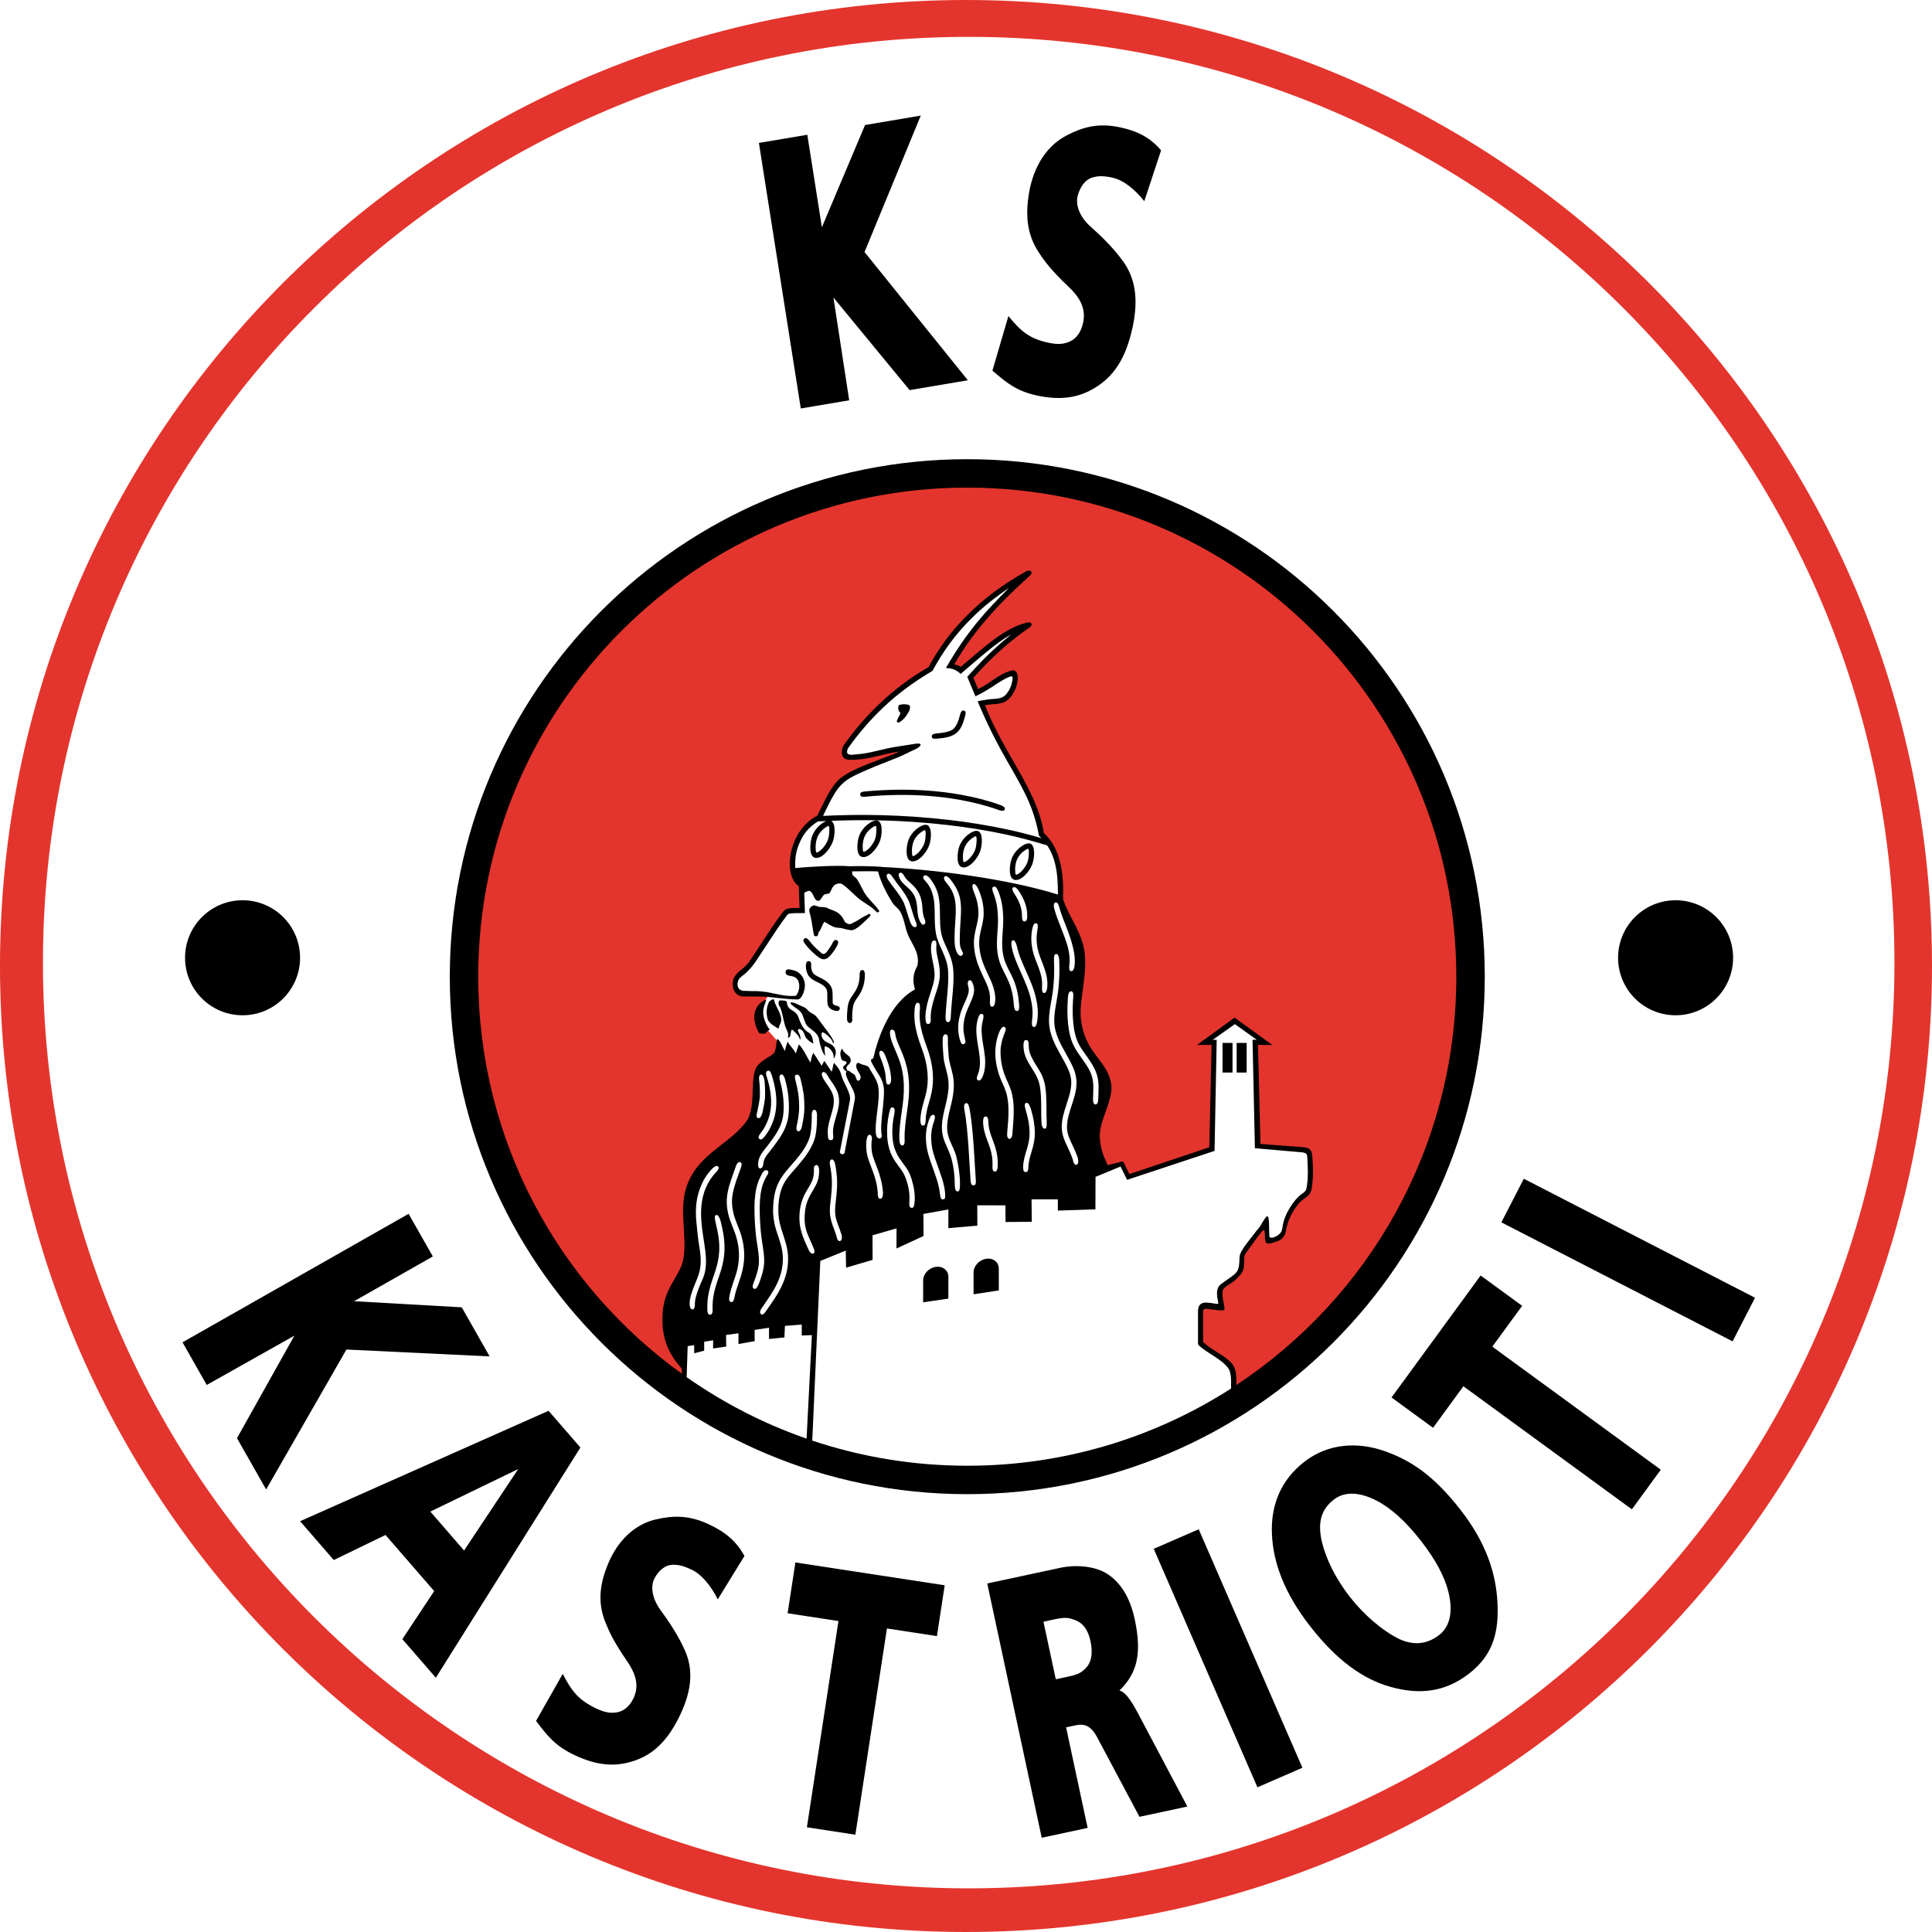
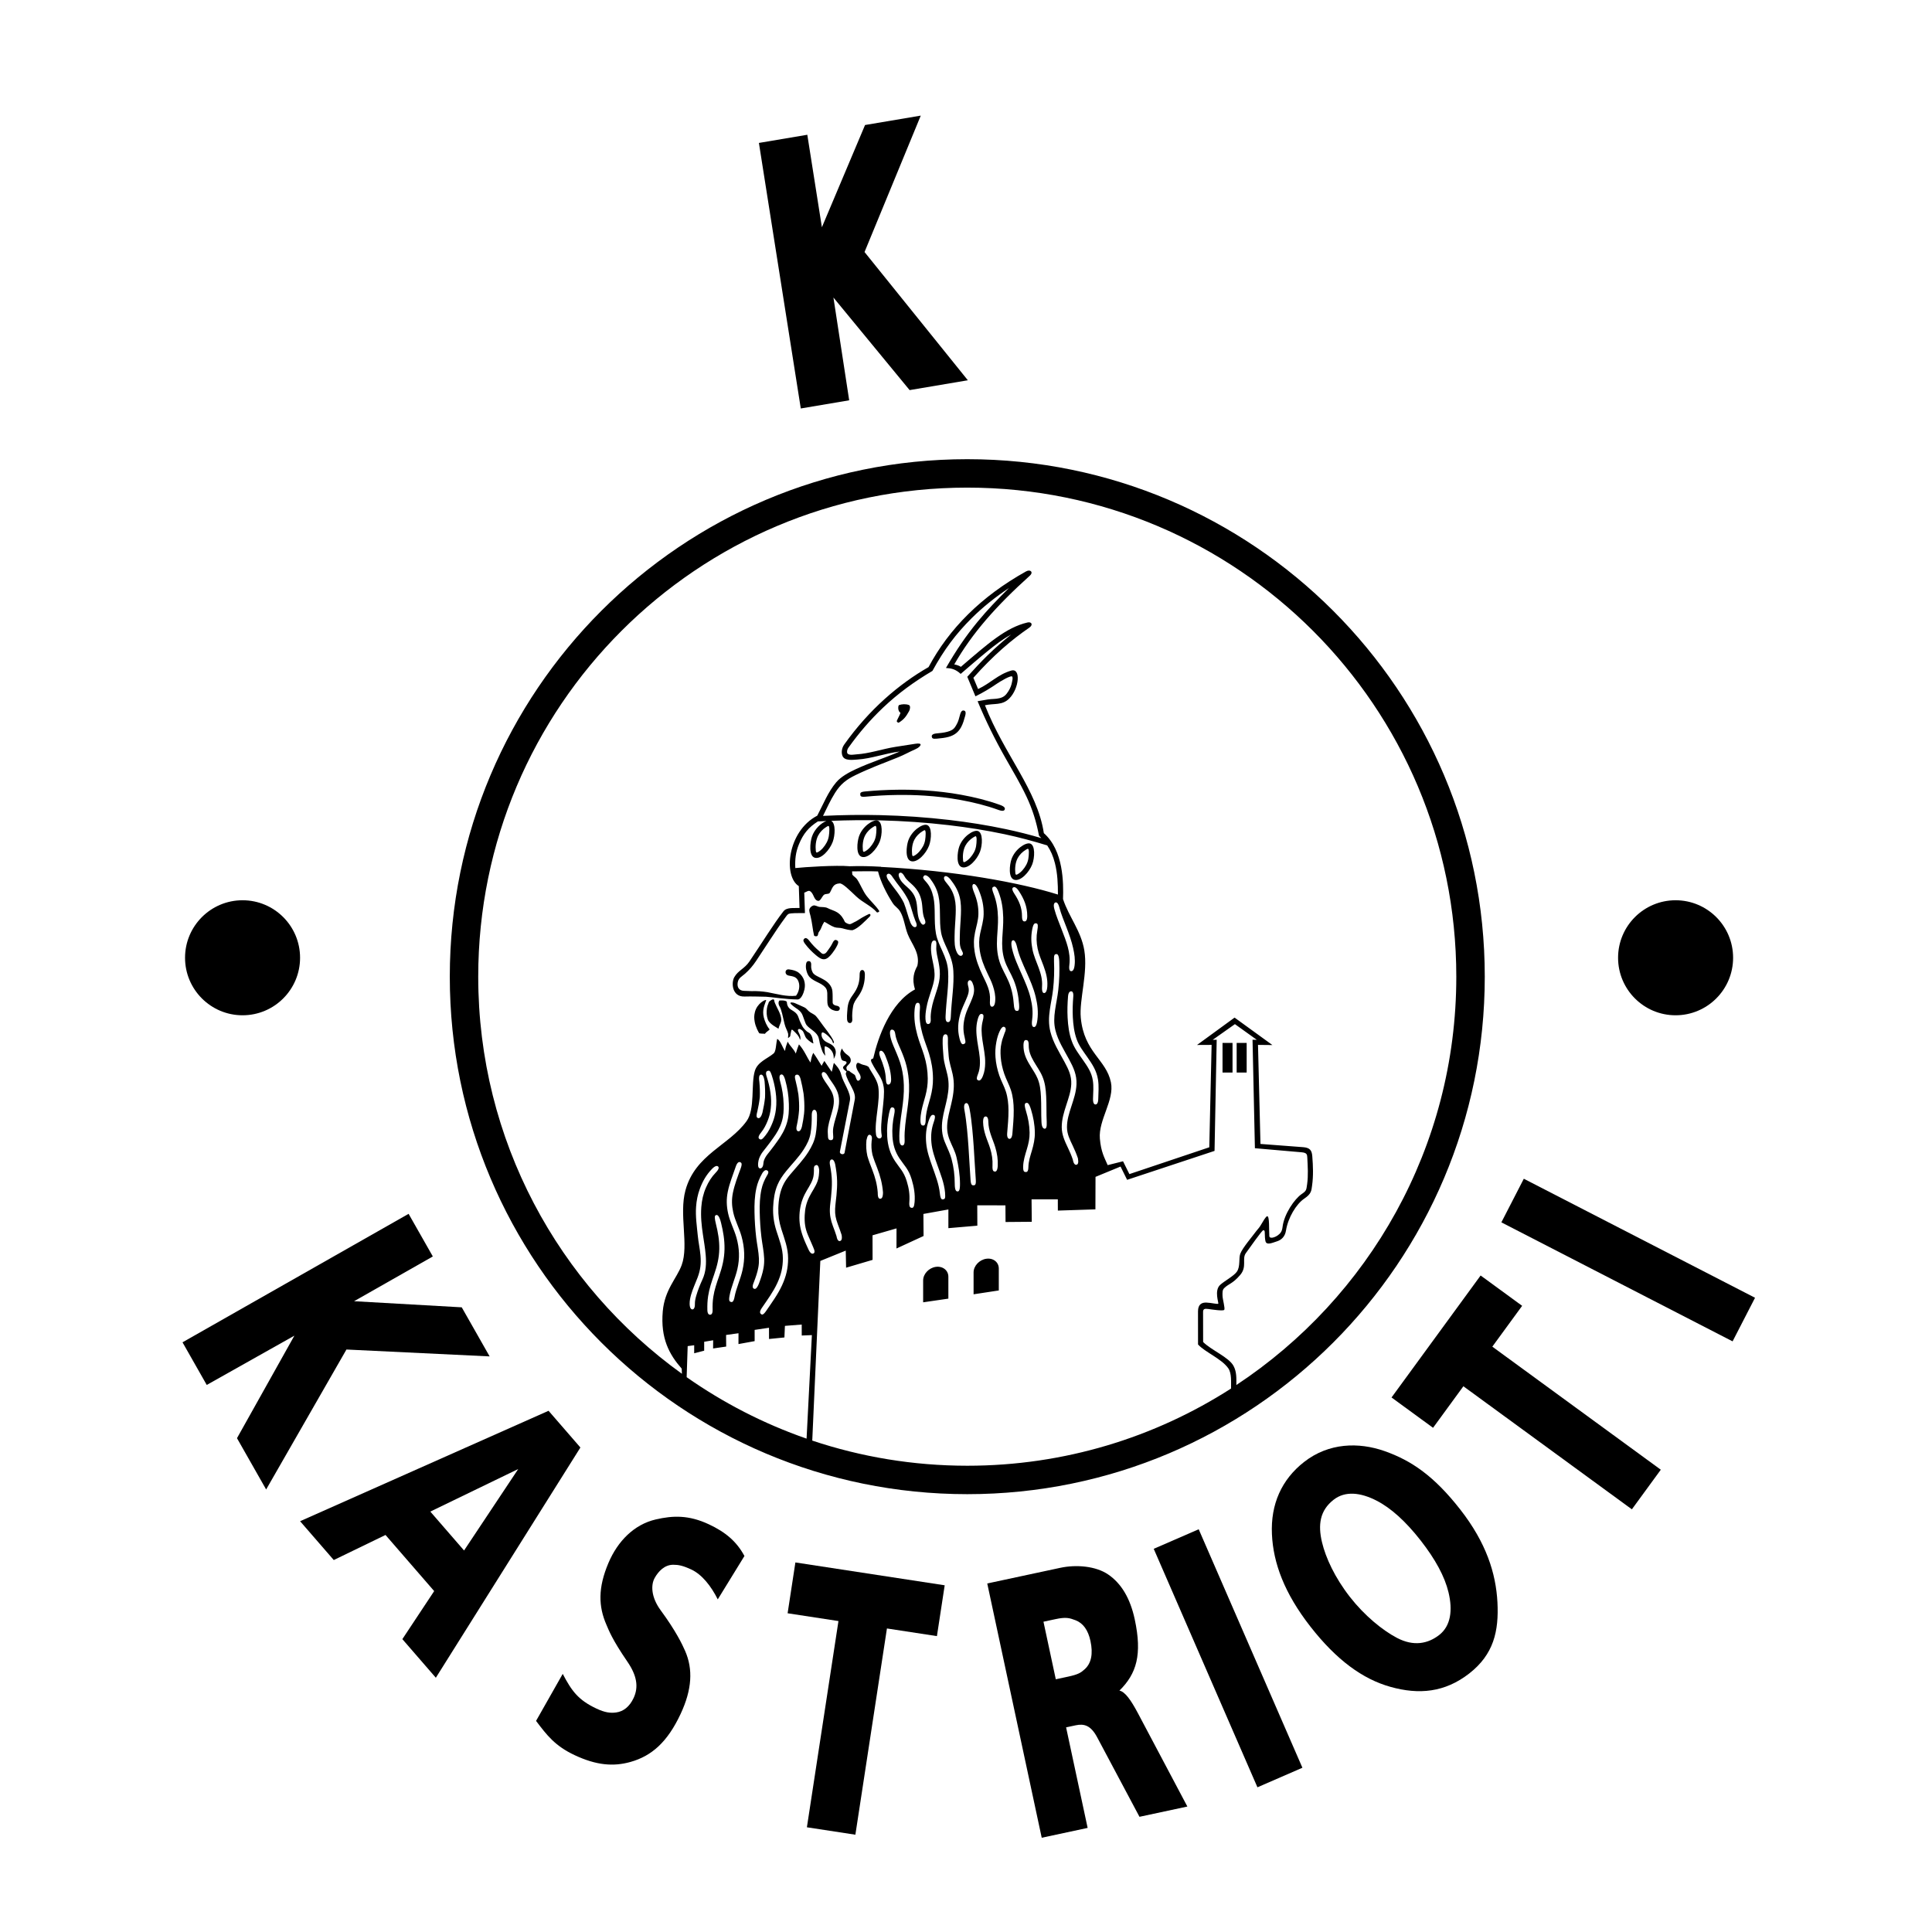
<svg xmlns="http://www.w3.org/2000/svg" version="1.0" id="Ebene_1" x="0px" y="0px" width="566.929px" height="566.929px" viewBox="0 0 566.929 566.929" enable-background="new 0 0 566.929 566.929" xml:space="preserve">
-   <path fill-rule="evenodd" clip-rule="evenodd" fill="#E3352D" d="M283.722,138.232c81.707,0,147.968,66.262,147.968,147.969  c0,52.98-27.861,99.469-69.729,125.606l-0.283-9.85l-3.418-3.494l-6.071-4.635l-0.041-10.046l2.014-0.851l4.309,0.559l-0.715-4.745  l6.214-5.622l0.71-5.2l6.729-9.028l0.783,5.547l3.557-1.414c1.218-5.439,3.499-10.136,8.121-13.188l0.694-5.968l-0.85-6.267  l-14.408-1.589l-0.938-29.864l2.395-0.363l-8.387-6.51l-8.81,6.69l2.654-0.07l-0.744,31.611l-24.148,7.763l-2.086-3.278  l-4.715,1.006l-3.367-11.271l3.702-13.043l-7.606-14.38l-1.667-15.947l0.981-11.218l-5.491-13.695  c0.599-5.646-1.124-14.432-4.656-17.35c-2.858-10.013-6.342-17.268-10.388-23.101c-2.637-5.526-5.274-11.053-7.912-16.58  c2.514-0.153,5.025-0.435,7.541-1.612c2.149-2.5,2.428-4.999,1.857-7.496c-3.417,1.314-7.004,3.31-10.759,5.988l-1.993-4.591  c4.695-4.761,9.901-9.267,14.597-14.028c-4.981,1.474-11.025,6.242-17.365,11.942l-2.947-1.369  c4.935-8.601,12.892-17.477,19.917-25.054c-8.273,4.411-19.006,13.176-26.208,26.183c-8.168,5.204-16.125,11.793-23.619,21.435  c-2.257,3.209-1.625,4.715,1.897,4.518l15.653-3.038c-5.613,4.399-13.333,5.017-19.059,9.26c-3.213,2.381-5.363,7.131-7.228,11.345  c-7.302,4.096-10.244,14.371-5.509,18.683l0.627,8.398l-4.999,0.875l-10.556,15.717c-2.869,1.759-4.675,3.729-4.145,6.171  l2.185,2.024l7.586,0.062l-2.999,5.193l1.934,4.45l3.992,4.428l-0.44,3.278l-5.903,5.353l-1.875,15.521l-15.405,13.989l-2.163,8.841  l-2.01,37.287l0.268,18.722c-39.361-26.594-65.245-71.627-65.245-122.692C135.753,204.495,202.016,138.232,283.722,138.232  L283.722,138.232z" />
  <path fill-rule="evenodd" clip-rule="evenodd" d="M283.84,134.746c83.852,0,151.853,68.001,151.853,151.852  c0,83.853-68.001,151.854-151.853,151.854c-83.851,0-151.852-68.001-151.852-151.854  C131.988,202.747,199.989,134.746,283.84,134.746L283.84,134.746z M206.635,393.73l2.636-0.442l-0.021,2.408l3.844-0.558  l-0.032-3.404l3.644-0.505l-0.009,3.177l4.75-0.863l-0.005-3.297l4.215-0.626l0.008,3.297l4.515-0.453l0.149-3.397l4.928-0.39  l0.011,3.221l2.973-0.122l-1.557,30.381c-12.625-4.393-24.448-10.496-35.19-18.037l0.301-9.114l1.911-0.259v2.362l2.93-0.761  L206.635,393.73L206.635,393.73z M238.35,422.729l2.366-52.718l7.461-3.032l0.101,5.015l7.772-2.294l-0.015-7.21l7.04-2.027  l-0.011,5.893l7.95-3.664l-0.051-6.469l7.333-1.317l-0.003,5.488l8.499-0.729l-0.024-5.972l8.268,0.005l0.031,4.889l7.695-0.064  l-0.061-6.593l7.707,0.009l0.011,3.299l11.021-0.361l0.03-9.533l7.346-3.027l1.927,3.894l25.654-8.489l0.632-32.617l-1.182,0.032  l6.53-4.61l6.419,4.597l-1.252-0.019l0.697,31.831c4.552,0.396,9.104,0.793,13.658,1.188c1.608,0.138,1.671,0.648,1.717,1.581  c0.13,2.613,0.311,5.206-0.052,7.804c-0.243,1.747-0.22,1.931-1.635,2.901c-2.017,1.385-5.131,5.791-5.578,9.658  c-0.157,1.367-0.67,1.899-1.392,2.428c-0.875,0.642-2.424,1.1-2.487,0.214c-0.137-1.905,0.101-5.817-0.608-5.817  c-0.418,0-1.252,1.545-2.022,2.813c-0.393,0.646-0.876,1.1-1.174,1.51c-1.181,1.628-4.067,4.936-4.721,6.696  c-0.499,1.345,0.063,3.703-0.994,5.245c-0.873,1.273-3.627,2.712-4.9,3.872c-1.851,1.686-0.34,5.39-0.571,5.53  c-0.331,0.199-1.988-0.279-3.466-0.329c-1.303-0.044-2.471,0.433-2.47,2.581l0.007,9.705c1.988,2.233,6.863,4.16,8.85,6.957  c1.086,1.53,0.808,4.19,0.837,5.979c-22.333,14.335-48.896,22.653-77.399,22.653C267.938,430.103,252.646,427.507,238.35,422.729  L238.35,422.729z M362.794,406.427c0.014-1.979,0.121-3.861-0.827-5.615c-1.389-2.567-6.527-4.608-8.918-7.013l-0.017-8.805  c0-0.876,0.408-1.036,1.519-0.883c1.009,0.141,4.319,0.656,4.676,0.266c0.36-0.397-0.499-3.098-0.493-4.287  c0.004-0.888-0.067-1.542,0.499-2.103c1.348-1.327,2.433-1.225,4.69-3.859c2.112-2.464,0.411-4.754,1.695-6.452  c0.911-1.205,4.68-6.678,5.094-6.679c0.355,0,0.433,0.258,0.427,0.845c-0.009,0.73,0.078,2.064,0.238,2.504  c0.394,1.075,1.86,0.395,3.429-0.117c1.113-0.363,2.263-1.277,2.548-3.092c0.598-3.803,3.006-7.817,5.397-9.429  c2.092-1.409,2.063-2.309,2.278-3.887c0.386-2.814,0.286-5.551,0.049-8.563c-0.136-1.728-0.726-2.479-2.688-2.629l-12.518-0.948  l-0.722-29.064l4.23,0.043l-11.106-8.053l-11.014,8.03l4.277-0.021l-0.683,30.048l-23.443,7.868l-1.865-3.765l-4.508,1.132  c-0.925-2.17-1.954-3.803-2.292-7.786c-0.464-5.471,4.322-11.271,3.246-16.509c-1.382-6.726-7.896-8.777-8.846-18.962  c-0.491-5.273,2.134-13.145,1.036-19.763c-0.949-5.722-4.532-9.827-6.247-15.048c0.151-4.758,0.177-14.213-5.629-19.354  c-1.94-12.724-11.577-22.942-17.283-37.525c2.796-0.612,5.047,0.099,7.122-1.963c2.967-2.949,3.466-9.032,0.612-8.215  c-3.896,1.116-6.073,3.701-9.743,5.423c-0.462-1.1-0.924-2.2-1.386-3.3c5.871-6.621,11.325-11.238,16.379-14.689  c1.263-0.862,0.691-1.827-0.5-1.545c-6.344,1.501-11.528,6.145-19.574,13.036c-0.216-0.285-1.361-0.654-1.914-0.731  c5.298-9.23,12.286-17.121,22.227-26.085c1.027-0.927,0.154-1.936-1.171-1.199c-13.169,7.335-22.616,16.854-28.6,28.074  c-8.608,4.921-17.427,12.418-24.741,22.716c-0.783,1.102-0.882,2.45-0.517,3.346c0.618,1.521,3.035,1.146,4.344,1.064  c4.172-0.264,8.154-1.819,12.456-2.353c-4.374,1.892-8.545,3.162-12.865,5.166c-1.979,0.917-4.366,2.193-5.771,3.861  c-2.439,2.895-3.793,6.445-5.562,9.794c-8.829,4.607-10.021,17.806-5.414,20.673l0.215,6.417c-1.718,0.08-3.745-0.276-4.739,0.996  c-2.902,3.717-6.242,9.201-9.968,14.7c-1.473,2.175-3.296,2.597-4.448,4.621c-0.912,1.602-0.693,5.782,3.016,5.669  c2.125-0.063,4.184,0.017,6.298,0.056c2.37,0.175,5.561,0.729,9.237,0.804c1.109,0.022,1.821-1.911,2.048-2.967  c0.395-1.829-0.143-3.608-1.595-4.807c-0.794-0.657-1.758-0.891-2.942-1.05c-1.266-0.173-1.414,1.563-0.106,1.806  c1.488,0.275,2.388,0.389,2.903,1.802c0.476,1.305,0.158,2.925-0.735,4.121c-2.76,0.336-5.653-0.536-8.269-1.019l0.007-0.019  l-0.221-0.021l-0.048-0.008l-0.022-0.002c-1.395-0.223-2.9-0.329-4.305-0.288c-0.811,0.023-0.738-0.065-2.328-0.079  c-1.509-0.015-2.174-1.021-1.929-2.449c0.235-1.373,1.15-1.687,2.173-2.596c1.297-1.155,2.267-2.302,3.236-3.746  c1.343-2.003,2.66-4.03,3.981-6.048c1.515-2.313,3.046-4.622,4.697-6.839c0.55-0.738,0.671-0.972,1.573-1.055  c1.347-0.124,2.719-0.052,4.072-0.082l-0.2-5.997c0.557-0.15,1.171-0.735,1.671-0.452c1.191,0.674,1.065,2.673,2.417,2.864  c0.626,0.087,1.094-1.196,1.612-1.714c0.519-0.517,1.492-0.141,1.811-0.688c0.769-1.317,0.85-2.617,2.882-2.726  c0.876-0.046,2.722,1.811,4.884,3.846c1.906,1.796,4.391,2.739,6.007,4.619c0.175,0.203,0.857-0.167,0.711-0.391  c-1.052-1.619-2.525-2.851-3.693-4.391c-1.125-1.485-1.763-3.306-2.801-4.88c-0.345-0.524-1.03-0.878-1.4-1.376l-0.078-0.956  c2.612-0.023,5.232-0.082,7.622,0.015c0.758,2.999,2.465,6.424,4.278,9.247c0.757,1.181,1.539,1.343,2.273,2.614  c1.098,1.897,1.311,4.357,2.171,6.564c1.112,2.854,3.692,5.524,2.813,9.299c-0.907,1.651-1.673,3.717-0.692,6.902  c-7.337,3.971-10.826,14.052-12.21,20.069c-0.088,0.385-0.418,0.239-0.587,0.412c-0.167,0.17-0.153,0.518,0.129,1.066  c1.596,3.142,3.045,4.249,3.488,7.091c0.503,3.22-1.251,10.779-0.597,14.071c0.26,1.309-1.424,1.465-1.65-0.132  c-0.554-3.918,1.335-9.943,0.648-14.094c-0.355-2.149-2.273-4.524-2.79-5.708c-0.755-0.621-1.461-0.529-2.075-0.808  c-0.614-0.278-1.064-0.563-1.28-0.37c-0.281,0.251-0.444,0.764-0.225,1.477c0.121,0.393,0.376,0.898,0.6,1.218  c1.312,1.866,0.103,2.439,0.065,2.454c-0.817,0.355-0.861-1.563-1.291-1.741l-1.156-0.759c-0.259-0.311-0.595-0.498-0.881-0.385  c-0.009,0.003-0.476-0.681-0.239-1.132c0.305-0.583,1.322-1.06,1.202-2.063c-0.189-1.578-1.591-1.181-2.582-3.333  c-0.015-0.005-0.671,1.138-0.419,2.051c0.104,0.38,0.143,1.096,0.517,1.394c0.373,0.298,1.082,0.185,1.233,0.563  c0.221,0.554-0.981,1.054-1.008,1.544c-0.034,0.628,1.06,1.186,1.036,1.197c-0.103,0.148-0.189,0.371-0.244,0.681  c0.662,2.87,3.117,5.115,2.639,7.611l-2.985,15.563c-0.13,0.683-1.532,0.488-1.365-0.364l2.931-14.979  c0.431-2.203-1.945-5.129-2.521-7.485c-0.464-1.9-1.587-2.868-2.179-3.562c-0.28,0.846-0.362,1.789-0.641,2.633  c-0.74-1.021-1.413-2.174-2.151-3.195c-0.267,0.502-0.6,0.938-0.801,1.438c-0.743-1.15-1.486-2.498-2.456-3.813  c-0.531,1.052-0.605,1.888-0.812,2.843c-1.051-1.479-1.781-3.557-3.386-5.329c-0.363,0.895-0.541,1.443-0.935,2.696  c-0.667-1.491-1.616-2.046-2.379-3.505c-0.344,0.923-0.692,1.832-0.771,2.751c-0.681-0.871-1.435-3.281-2.31-3.534  c-0.375,1.609-0.317,3.65-1.046,4.262c-1.869,1.563-4.695,2.471-5.504,5.114c-1.205,3.933,0.143,11.176-2.421,14.731  c-5.131,7.115-15.053,9.765-17.936,20.289c-1.954,7.133,1.052,16.049-1.119,21.974c-1.427,3.891-5.002,7.206-5.548,13.596  c-0.675,7.907,1.905,12.625,5.56,16.781l0.064,1.509c-36.195-26.051-59.771-68.543-59.771-116.534  c0-79.241,64.261-143.504,143.502-143.504c79.243,0,143.505,64.263,143.505,143.504C427.345,336.671,401.678,380.75,362.794,406.427  L362.794,406.427z M361.675,306.033h-2.935v8.692h2.935V306.033L361.675,306.033z M365.823,306.033h-2.936v8.692h2.936V306.033  L365.823,306.033z M285.69,379.801l7.4-1.129v-6.426c0-1.888-1.664-3.18-3.7-2.868l0,0c-2.036,0.311-3.7,2.109-3.7,3.998V379.801  L285.69,379.801z M270.888,382.151l7.401-1.077v-6.426c0-1.888-1.665-3.19-3.701-2.895l0,0c-2.036,0.297-3.7,2.084-3.7,3.972  V382.151L270.888,382.151z M310.875,266.333c0.532,2.001,1.35,3.901,2.086,5.836c0.757,1.989,1.483,3.951,1.943,6.031  c0.382,1.723,0.642,3.346,0.426,5.098c-0.166,1.349-0.581,1.683-0.97,1.688c-0.389,0.007-0.751-0.317-0.568-1.806  c0.457-3.726-0.92-6.918-2.266-10.466c-0.748-1.975-1.591-3.913-2.133-5.954c-0.362-1.369-0.045-1.836,0.326-1.939  C310.088,264.72,310.514,264.978,310.875,266.333L310.875,266.333z M299.003,261.506c1.496,2.28,2.433,4.517,2.433,7.251  c0,1.351-0.387,1.606-0.771,1.625c-0.384,0.02-0.77-0.189-0.77-1.547c0-2.462-0.861-4.476-2.206-6.525  c-0.82-1.25-0.711-1.695-0.383-1.896C297.634,260.215,298.182,260.256,299.003,261.506L299.003,261.506z M304.391,273.072  c-0.331,1.825-0.276,3.483,0.096,5.301c0.358,1.747,1.096,3.327,1.707,4.996c0.745,2.04,1.271,3.895,1.133,6.066  c-0.098,1.533-0.537,1.952-0.923,1.966c-0.385,0.013-0.722-0.378-0.62-1.993c0.125-1.979-0.35-3.653-1.031-5.51  c-0.639-1.742-1.399-3.393-1.771-5.215c-0.406-1.998-0.48-3.822-0.116-5.828c0.362-1.995,0.811-2.007,1.312-1.879  C304.546,271.07,304.666,271.561,304.391,273.072L304.391,273.072z M301.226,285.287c1.045,2.366,2.069,4.664,2.675,7.184  c0.559,2.325,0.818,4.48,0.508,6.853c-0.246,1.877-0.686,2.101-1.066,2.044c-0.379-0.056-0.702-0.396-0.469-2.182  c0.289-2.204,0.052-4.198-0.468-6.358c-0.585-2.428-1.58-4.639-2.585-6.919c-1.102-2.496-2.248-4.912-2.852-7.575  c-0.378-1.672-0.136-2.307,0.233-2.411c0.37-0.105,0.872,0.317,1.258,2.023C299.045,280.525,300.157,282.868,301.226,285.287  L301.226,285.287z M293.017,261.745c0.951,2.453,1.297,4.852,1.37,7.482c0.057,2.012-0.165,4.003-0.271,6.012  c-0.118,2.247-0.037,4.262,0.632,6.421c0.645,2.083,1.856,3.872,2.687,5.877c0.947,2.289,1.435,4.716,1.609,7.18  c0.126,1.776-0.196,1.906-0.581,1.924c-0.383,0.018-0.832-0.072-0.952-1.783c-0.165-2.353-0.585-4.546-1.493-6.73  c-0.853-2.05-2.077-3.876-2.736-6.011c-0.722-2.339-0.824-4.524-0.698-6.959c0.103-1.969,0.322-3.92,0.27-5.892  c-0.067-2.465-0.4-4.71-1.29-7.01c-0.669-1.731-0.359-1.894,0.017-2.05C291.935,260.056,292.4,260.149,293.017,261.745  L293.017,261.745z M287.28,261.355c0.939,2.289,1.418,4.473,1.362,6.955c-0.044,1.937-0.626,3.705-1.019,5.591  c-0.373,1.783-0.391,3.314-0.103,5.114c0.374,2.333,1.167,4.344,2.176,6.472c0.585,1.234,1.207,2.44,1.64,3.736  c0.5,1.498,0.815,2.882,0.703,4.457c-0.098,1.376-0.537,1.718-0.924,1.729c-0.388,0.012-0.722-0.303-0.619-1.765  c0.202-2.852-0.936-4.87-2.186-7.499c-1.052-2.209-1.924-4.469-2.309-6.895c-0.315-1.987-0.292-3.697,0.118-5.665  c0.373-1.792,0.945-3.481,0.986-5.32c0.052-2.272-0.411-4.27-1.27-6.367c-0.688-1.68-0.557-2.304-0.202-2.455  C285.989,259.297,286.567,259.618,287.28,261.355L287.28,261.355z M278.874,258.025c1.244,1.591,2.263,3.236,2.738,5.195  c0.415,1.71,0.42,3.365,0.358,5.121c-0.076,2.124-0.304,4.243-0.321,6.369c-0.012,1.464-0.149,2.907,0.576,4.188  c0.494,0.872,0.385,1.209,0.031,1.485c-0.302,0.236-0.959,0.113-1.458-0.895c-0.748-1.517-0.697-3.1-0.685-4.786  c0.014-2.142,0.245-4.277,0.321-6.416c0.058-1.611,0.063-3.138-0.317-4.708c-0.436-1.798-1.226-3.18-2.431-4.573  c-0.832-0.963-0.786-1.529-0.502-1.789C277.467,256.958,277.99,257.003,278.874,258.025L278.874,258.025z M261.948,257.406  c0.766,1.122,1.591,2.192,2.42,3.267c0.872,1.182,1.628,2.334,2.275,3.653c0.39,1.006,0.717,2.013,1.018,3.05  c0.283,0.973,0.585,1.916,0.956,2.859c0.563,1.149,0.427,1.627,0.076,1.783c-0.352,0.156-0.922-0.007-1.487-1.163  c-0.39-1.007-0.716-2.013-1.019-3.05c-0.281-0.973-0.587-1.918-0.952-2.863c-0.592-1.209-1.293-2.263-2.093-3.344  c-0.853-1.105-1.698-2.21-2.489-3.36c-0.651-1.079-0.54-1.531-0.223-1.748C260.746,256.273,261.271,256.284,261.948,257.406  L261.948,257.406z M267.932,259.823c1.395,1.408,2.113,2.707,2.503,4.648c0.344,1.709,0.169,3.55,0.852,5.154  c0.507,1.193,0.181,1.467-0.196,1.677c-0.337,0.189-0.813-0.15-1.284-1.242c-0.711-1.646-0.53-3.532-0.878-5.29  c-0.324-1.632-0.905-2.679-2.08-3.858c-0.949-0.952-2.059-1.684-2.704-2.868c-0.632-1.162-0.489-1.685-0.162-1.887  c0.327-0.202,0.842-0.084,1.459,1.049C266.031,258.287,267.067,258.951,267.932,259.823L267.932,259.823z M272.805,257.642  c1.266,1.668,2.113,3.173,2.572,5.215c0.396,1.76,0.416,3.504,0.44,5.304c0.025,1.846,0.005,3.667,0.338,5.485  c0.318,1.737,1.069,3.228,1.79,4.834c0.963,2.149,1.671,4.069,1.807,6.436c0.122,2.111,0,4.188-0.186,6.293  c-0.208,2.358-0.467,4.715-0.559,7.079c-0.054,1.412-0.438,1.644-0.822,1.639c-0.384-0.006-0.772-0.256-0.716-1.709  c0.093-2.388,0.359-4.764,0.568-7.144c0.178-2.031,0.296-4.033,0.181-6.071c-0.123-2.17-0.791-3.922-1.675-5.892  c-0.774-1.725-1.559-3.321-1.9-5.186c-0.349-1.907-0.335-3.808-0.361-5.743c-0.024-1.692-0.034-3.336-0.405-4.99  c-0.401-1.791-1.01-3.209-2.253-4.558c-1.1-1.194-0.713-1.251-0.508-1.604C271.303,256.711,271.929,256.692,272.805,257.642  L272.805,257.642z M274.759,277.718c-0.121,1.616,0.37,3.13,0.674,4.718c0.306,1.599,0.476,3.06,0.285,4.68  c-0.168,1.418-0.573,2.736-1.019,4.092c-0.525,1.603-1.066,3.195-1.351,4.859c-0.172,1.001-0.299,1.987-0.233,2.997  c0.075,1.162-0.398,1.451-0.784,1.434s-0.683-0.344-0.756-1.428c-0.073-1.097,0.071-2.168,0.257-3.253  c0.297-1.739,0.857-3.417,1.41-5.089c0.415-1.259,0.808-2.479,0.95-3.797c0.338-3.144-1.211-6.099-0.976-9.236  c0.118-1.59,0.601-1.766,1.078-1.708C274.643,276.03,274.858,276.398,274.759,277.718L274.759,277.718z M310.834,282.145  c0.117,2.802,0.02,5.562-0.29,8.351c-0.222,2.01-0.672,3.983-0.953,5.982c-0.286,2.028-0.38,3.895,0.124,5.891  c0.787,3.114,2.512,5.726,4.022,8.533c1.289,2.396,2.267,4.524,2.15,7.286c-0.096,2.282-0.822,4.346-1.519,6.508  c-0.65,2.019-1.277,3.935-1.272,6.069c0.005,2.012,0.814,3.602,1.671,5.396c0.59,1.233,1.105,2.438,1.541,3.736  c0.244,1.337,0,1.76-0.37,1.875c-0.37,0.116-0.866-0.075-1.126-1.491c-0.397-1.205-0.887-2.315-1.431-3.458  c-0.926-1.938-1.816-3.86-1.823-6.051c-0.007-2.306,0.645-4.367,1.348-6.548c0.653-2.026,1.353-3.971,1.446-6.106  c0.107-2.455-0.822-4.361-1.97-6.488c-1.581-2.93-3.342-5.646-4.16-8.899c-0.551-2.192-0.467-4.239-0.152-6.467  c0.279-1.985,0.728-3.944,0.948-5.939c0.302-2.718,0.386-5.403,0.275-8.134c-0.086-2.083,0.164-2.188,0.704-2.222  C310.272,279.951,310.75,280.112,310.834,282.145L310.834,282.145z M314.942,292.49c-0.163,2.01-0.236,4.009-0.129,6.023  c0.117,2.195,0.39,4.392,1.131,6.461c0.693,1.936,1.897,3.471,3.069,5.151c1.511,2.168,2.776,4.042,3.188,6.687  c0.295,1.893,0.122,3.722,0.075,5.626c-0.032,1.32-0.437,1.663-0.821,1.658c-0.384-0.004-0.752-0.363-0.72-1.708  c0.044-1.811,0.225-3.553-0.053-5.347c-0.369-2.39-1.563-4.078-2.928-6.037c-1.253-1.799-2.514-3.438-3.257-5.508  c-0.806-2.243-1.09-4.522-1.218-6.9c-0.112-2.082-0.041-4.145,0.127-6.223c0.093-1.152,0.529-1.491,0.914-1.485  C314.706,290.894,315.042,291.246,314.942,292.49L314.942,292.49z M285.648,289.171c0.515,1.795-0.099,3.197-0.815,4.901  c-0.532,1.265-1.164,2.471-1.543,3.791c-0.653,2.274-0.794,4.249-0.218,6.543c0.444,1.77,0.157,1.77-0.284,1.964  c-0.352,0.156-0.791,0.087-1.229-1.656c-0.64-2.551-0.465-4.759,0.259-7.29c0.394-1.377,1.042-2.635,1.599-3.952  c0.588-1.39,1.133-2.537,0.715-4.003c-0.359-1.259-0.027-1.689,0.354-1.816C284.852,287.531,285.301,287.953,285.648,289.171  L285.648,289.171z M288.38,299.543c-0.517,1.951-0.365,3.755-0.083,5.747c0.318,2.239,0.843,4.391,0.797,6.661  c-0.025,1.331-0.177,2.546-0.67,3.777c-0.53,1.325-1.034,1.45-1.385,1.284c-0.315-0.15-0.666-0.305-0.076-1.78  c0.435-1.089,0.576-2.154,0.596-3.328c0.039-2.177-0.48-4.251-0.783-6.399c-0.307-2.179-0.468-4.155,0.098-6.288  c0.447-1.69,0.906-1.797,1.376-1.646C288.668,297.706,288.712,298.286,288.38,299.543L288.38,299.543z M301.869,306.7  c-0.014,1.793,0.582,3.182,1.47,4.73c0.851,1.483,1.868,2.843,2.534,4.423c0.809,1.919,1.007,3.781,1.119,5.857  c0.136,2.49,0.032,4.992,0.159,7.482c0.083,1.604-0.198,2.078-0.647,2.015c-0.382-0.055-0.813-0.41-0.893-1.955  c-0.127-2.481-0.02-4.976-0.151-7.457c-0.102-1.888-0.269-3.592-1-5.34c-0.529-1.266-1.317-2.367-2.021-3.542l-0.432-0.719  c-1.051-1.753-1.692-3.381-1.678-5.433c0.008-1.241,0.341-1.594,0.713-1.574C301.448,305.208,301.878,305.277,301.869,306.7  L301.869,306.7z M302.541,325.572c0.683,2.246,1.087,4.423,1.126,6.771c0.03,1.821-0.352,3.569-0.87,5.309  c-0.479,1.606-0.985,3.103-1.023,4.783c-0.032,1.437-0.435,1.505-0.82,1.487c-0.385-0.018-0.752-0.128-0.718-1.581  c0.041-1.803,0.575-3.407,1.09-5.129c0.49-1.64,0.832-3.137,0.804-4.853c-0.037-2.212-0.43-4.261-1.071-6.375  c-0.619-2.04-0.295-2.247,0.079-2.333C301.509,323.567,301.94,323.595,302.541,325.572L302.541,325.572z M294.783,303.161  l-0.682,1.951l-0.228,0.99c-0.31,1.347-0.326,2.646-0.225,4.023c0.129,1.742,0.488,3.354,1.053,5.007  c0.55,1.611,1.41,3.106,1.937,4.725c0.636,1.949,0.807,3.869,0.828,5.915c0.023,2.293-0.202,4.563-0.385,6.848  c-0.098,1.167-0.472,1.575-0.857,1.566c-0.387-0.008-0.783-0.434-0.678-1.693c0.189-2.236,0.403-4.46,0.385-6.704  c-0.017-1.855-0.197-3.695-0.758-5.464c-0.51-1.612-1.377-3.089-1.925-4.693c-0.608-1.781-0.995-3.521-1.133-5.396  c-0.11-1.514-0.031-2.932,0.248-4.424c0.214-1.142,0.501-2.218,1.006-3.266c0.727-1.509,1.236-1.387,1.593-1.017  C295.211,301.788,295.216,302.262,294.783,303.161L294.783,303.161z M290.02,329.229c0.023,1.222,0.283,2.338,0.65,3.502  c0.417,1.319,0.993,2.589,1.385,3.917c0.536,1.812,0.816,3.529,0.726,5.414c-0.07,1.469-0.501,1.784-0.881,1.73  c-0.385-0.056-0.733-0.228-0.659-1.758c0.084-1.724-0.165-3.29-0.656-4.945c-0.393-1.32-0.967-2.584-1.379-3.897  c-0.403-1.288-0.699-2.526-0.724-3.878c-0.026-1.362,0.346-1.678,0.729-1.693C289.595,327.604,289.994,327.883,290.02,329.229  L290.02,329.229z M284.521,325.44c0.353,1.909,0.583,3.834,0.774,5.767c0.345,3.473,0.549,6.959,0.753,10.441  c0.089,1.504,0.183,3.012,0.288,4.513c0.115,1.615-0.276,1.654-0.661,1.66s-0.767-0.015-0.874-1.553  c-0.105-1.506-0.197-3.02-0.286-4.527c-0.203-3.462-0.403-6.928-0.749-10.379c-0.189-1.896-0.416-3.784-0.762-5.657  c-0.271-1.466,0.096-1.918,0.47-1.998C283.851,323.626,284.239,323.912,284.521,325.44L284.521,325.44z M278.158,305.037  c-0.056,1.63,0.099,3.241,0.228,4.867c0.147,1.861,0.762,3.482,1.154,5.295c0.542,2.505,0.411,4.707-0.074,7.22  c-0.411,2.131-1.077,4.211-1.389,6.359c-0.311,2.142-0.175,3.816,0.618,5.813c0.681,1.714,1.577,3.223,1.988,5.033  c0.588,2.591,1.011,5.085,1.02,7.739c0.007,1.99-0.311,2.24-0.696,2.252s-0.838-0.215-0.844-2.214  c-0.007-2.526-0.291-4.922-0.958-7.362c-0.396-1.446-1.035-2.76-1.621-4.139l-0.315-0.74c-0.906-2.13-1.039-4.313-0.712-6.603  c0.311-2.175,0.985-4.279,1.403-6.435c0.445-2.297,0.581-4.304,0.082-6.592c-0.411-1.885-1.03-3.566-1.185-5.505  c-0.135-1.677-0.296-3.338-0.237-5.021c0.042-1.199,0.45-1.496,0.835-1.497S278.2,303.797,278.158,305.037L278.158,305.037z   M269.923,296.323c-0.221,2.441,0.104,4.645,0.748,7.01c0.542,1.988,1.354,3.895,1.956,5.866c0.742,2.43,1.122,4.719,1.15,7.263  c0.021,1.884-0.25,3.641-0.725,5.463c-0.376,1.447-0.858,2.864-1.146,4.333c-0.158,0.813-0.266,1.618-0.273,2.445  c-0.007,0.93-0.235,1.54-0.587,1.566c-0.536,0.039-0.965-0.059-0.953-1.621c0.007-0.904,0.13-1.786,0.304-2.677  c0.295-1.504,0.782-2.955,1.169-4.437c0.44-1.689,0.694-3.313,0.676-5.062c-0.027-2.392-0.381-4.539-1.082-6.823  c-0.608-1.985-1.427-3.907-1.97-5.911c-0.687-2.531-1.04-4.889-0.805-7.503c0.156-1.732,0.542-1.967,0.928-1.974  C269.7,294.259,270.091,294.478,269.923,296.323L269.923,296.323z M273.993,329.307c-0.698,2.021-0.874,3.885-0.676,6.017  c0.214,2.303,0.971,4.364,1.736,6.54c0.939,2.668,2.008,5.234,2.261,8.054c0.168,1.865-0.106,1.915-0.475,2.004  c-0.368,0.088-0.835,0.218-1.046-1.754c-0.293-2.725-1.279-5.211-2.188-7.794c-0.809-2.3-1.593-4.473-1.819-6.908  c-0.216-2.333-0.036-4.386,0.729-6.598c0.596-1.729,1.035-1.785,1.414-1.703C274.306,327.245,274.628,327.469,273.993,329.307  L273.993,329.307z M262.714,303.442c0.228,1.638,0.963,3.067,1.612,4.582c0.677,1.582,1.285,3.143,1.694,4.816  c0.444,1.822,0.672,3.608,0.737,5.482c0.09,2.586-0.199,5.085-0.563,7.642c-0.195,1.374-0.406,2.747-0.548,4.127  c-0.149,1.447-0.254,2.872-0.188,4.326c0.063,1.402-0.291,1.712-0.677,1.71c-0.384-0.001-0.803-0.318-0.863-1.667  c-0.067-1.521,0.043-3.015,0.199-4.527c0.144-1.399,0.36-2.793,0.558-4.186c0.351-2.464,0.634-4.873,0.547-7.366  c-0.063-1.769-0.268-3.455-0.692-5.175c-0.461-1.877-1.201-3.604-1.96-5.377c-0.581-1.354-1.167-2.652-1.371-4.114  c-0.175-1.261,0.175-1.635,0.613-1.577C262.151,302.185,262.564,302.363,262.714,303.442L262.714,303.442z M259.792,309.795  c0.912,2.209,1.598,4.377,1.698,6.768c0.056,1.338-0.427,1.682-0.81,1.699c-0.382,0.017-0.672-0.287-0.725-1.58  c-0.091-2.234-0.748-4.257-1.597-6.321c-0.508-1.237-0.378-1.826-0.027-1.984C258.679,308.218,259.252,308.486,259.792,309.795  L259.792,309.795z M262.402,326.98c-0.454,2.162-0.66,4.262-0.522,6.468c0.151,2.413,0.72,4.438,2.059,6.457  c1.385,2.09,2.686,3.15,3.585,6.172c0.67,2.259,1.046,4.332,0.856,6.677c-0.119,1.479-0.449,1.714-0.833,1.677  c-0.386-0.036-0.835-0.166-0.708-1.744c0.174-2.155-0.138-4.066-0.778-6.133c-0.869-2.808-2.105-3.83-3.403-5.8  c-1.489-2.259-2.14-4.517-2.312-7.211c-0.149-2.336,0.06-4.562,0.541-6.851c0.347-1.653,0.613-1.813,1.065-1.73  C262.377,325.04,262.743,325.355,262.402,326.98L262.402,326.98z M255.773,334.827c-0.132,1.424-0.062,2.616,0.24,4.013  c0.388,1.318,0.872,2.58,1.378,3.855c0.923,2.419,1.516,4.634,1.717,7.227c-0.015,1.527-0.409,1.817-0.795,1.836  c-0.386,0.02-0.762-0.231-0.745-1.786c-0.18-2.411-0.748-4.471-1.609-6.719c-0.528-1.333-1.031-2.655-1.435-4.032  c-0.348-1.605-0.425-2.983-0.277-4.62c0.288-1.413,0.606-1.671,0.985-1.605C255.612,333.059,256.057,333.448,255.773,334.827  L255.773,334.827z M210.059,344.06c-1.269,1.313-2.16,2.737-2.89,4.411c-0.817,1.873-1.224,3.708-1.377,5.744  c-0.208,2.758,0.072,5.393,0.483,8.126c0.295,1.965,0.635,3.921,0.803,5.903c0.209,2.47,0.109,4.925-0.953,7.22  c-0.721,1.557-1.356,3.15-1.831,4.802c-0.229,0.798-0.397,1.562-0.383,2.393c0.022,1.217-0.384,1.597-0.768,1.574  c-0.385-0.023-0.752-0.455-0.772-1.617c-0.015-0.955,0.178-1.84,0.442-2.759c0.485-1.692,1.257-3.289,1.875-4.936  c0.865-2.301,1.066-4.088,0.859-6.543c-0.165-1.949-0.605-3.86-0.792-5.808c-0.272-2.827-0.706-5.626-0.495-8.479  c0.134-1.821,0.463-3.51,1.095-5.226c0.828-2.245,1.9-4.122,3.562-5.841c0.935-0.967,1.489-0.99,1.785-0.743  C210.997,342.527,211.037,343.049,210.059,344.06L210.059,344.06z M211.592,358.848c0.631,2.58,1.056,5.015,1.01,7.671  c-0.048,2.816-0.667,5.291-1.584,7.946c-0.708,2.048-1.382,3.971-1.709,6.12c-0.192,1.27-0.234,2.451-0.202,3.733  c0.03,1.183-0.345,1.469-0.731,1.475c-0.386,0.007-0.787-0.26-0.809-1.438c-0.026-1.371,0.018-2.642,0.223-3.999  c0.34-2.242,1.037-4.256,1.777-6.394c0.865-2.497,1.453-4.819,1.499-7.47c0.043-2.516-0.365-4.816-0.966-7.258  c-0.42-1.707-0.459-2.424-0.106-2.623C210.464,356.346,211.045,356.606,211.592,358.848L211.592,358.848z M217.337,342.888  c-0.852,2.332-1.763,4.641-2.263,7.086c-0.412,2.019-0.351,3.807,0.096,5.813c0.535,2.406,1.749,4.582,2.411,6.951  c0.946,3.384,1.072,6.591,0.292,10.026c-0.6,2.645-1.875,5.349-2.32,7.785c-0.251,1.376-0.644,1.616-1.026,1.508  c-0.37-0.104-0.748-0.192-0.46-1.778c0.48-2.656,1.696-5.193,2.309-7.864c0.725-3.165,0.607-6.138-0.271-9.256  c-0.676-2.4-1.895-4.599-2.435-7.041c-0.491-2.224-0.555-4.208-0.103-6.446c0.506-2.504,1.506-4.86,2.313-7.283  c0.44-1.325,0.947-1.499,1.308-1.361C217.564,341.171,217.879,341.404,217.337,342.888L217.337,342.888z M225.02,345.029  c-0.741,1.294-1.265,2.533-1.578,3.988c-0.482,2.238-0.55,4.444-0.506,6.73c0.047,2.41,0.207,4.822,0.489,7.218  c0.249,2.116,0.729,4.204,0.812,6.336c0.036,0.956-0.024,1.869-0.189,2.811c-0.286,1.627-0.809,3.114-1.39,4.661  c-0.604,1.402-1.02,1.536-1.381,1.403c-0.36-0.132-0.67-0.535-0.048-1.98c0.547-1.438,1.037-2.82,1.305-4.337  c0.149-0.842,0.201-1.658,0.167-2.513c-0.083-2.084-0.561-4.131-0.802-6.199c-0.286-2.447-0.45-4.906-0.499-7.369  c-0.047-2.412,0.032-4.731,0.542-7.094c0.352-1.63,0.945-3.013,1.767-4.465c0.645-0.967,1.115-0.941,1.446-0.745  C225.484,343.67,225.681,344.04,225.02,345.029L225.02,345.029z M240.385,343.403c-0.037,1.118-0.092,2.088-0.458,3.145  c-0.583,1.68-1.661,3.072-2.446,4.658c-0.866,1.75-1.251,3.382-1.346,5.329c-0.107,2.208,0.118,3.961,0.995,5.985l1.501,3.469  c0.561,1.223,0.43,1.631,0.093,1.815c-0.338,0.184-0.887,0.152-1.494-1.174c-0.539-1.182-1.094-2.354-1.539-3.572  c-0.832-2.274-1.207-4.177-1.091-6.601c0.101-2.091,0.582-4.063,1.507-5.937c0.749-1.516,1.802-2.86,2.363-4.46  c0.309-0.882,0.347-1.688,0.373-2.624c-0.104-1.41,0.318-1.396,0.622-1.539C239.811,341.731,240.288,342.116,240.385,343.403  L240.385,343.403z M245.098,341.749c0.292,1.606,0.508,3.18,0.545,4.811c0.033,1.388-0.054,2.76-0.182,4.142  c-0.124,1.354-0.346,2.706-0.406,4.064c-0.072,1.635,0.218,2.908,0.782,4.438c0.391,1.061,0.802,2.095,1.131,3.178  c0.207,1.204-0.052,1.64-0.42,1.766c-0.368,0.127-0.848-0.052-1.082-1.411c-0.305-1.022-0.7-1.995-1.067-2.996  c-0.635-1.735-0.948-3.196-0.879-5.05c0.042-1.118,0.222-2.23,0.334-3.345c0.159-1.585,0.288-3.157,0.253-4.751  c-0.033-1.541-0.236-3.024-0.52-4.541c-0.281-1.287,0.042-1.744,0.42-1.813C244.385,340.171,244.821,340.488,245.098,341.749  L245.098,341.749z M224.356,317.275c0.148,1.624,0.205,3.172,0.136,4.8c-0.165,1.508-0.422,2.942-0.759,4.42  c-0.4,1.447-0.931,1.726-1.293,1.593c-0.383-0.141-0.641-0.375-0.2-1.971c0.321-1.39,0.564-2.739,0.722-4.157  c0.063-1.528,0.008-2.977-0.135-4.5c-0.255-1.729,0.085-2.08,0.468-2.115C223.676,315.311,224.104,315.584,224.356,317.275  L224.356,317.275z M226.438,315.451c0.539,1.627,0.928,3.257,1.167,4.956c0.244,1.74,0.292,3.376,0.083,5.121  c-0.163,1.36-0.477,2.595-0.98,3.869c-0.549,1.39-1.177,2.641-2.108,3.808c-0.893,1.12-1.226,1.374-1.736,1.025  c-0.322-0.22-0.542-0.641,0.493-1.935c0.847-1.062,1.422-2.197,1.922-3.461c0.457-1.15,0.74-2.269,0.886-3.498  c0.191-1.607,0.144-3.113-0.081-4.715c-0.227-1.617-0.604-3.16-1.115-4.708c-0.462-1.398,0.036-1.637,0.416-1.71  C225.763,314.13,226.03,314.212,226.438,315.451L226.438,315.451z M230.422,316.928c0.651,2.325,0.998,4.594,1.065,7.01  c0.054,1.978-0.026,3.791-0.611,5.685c-0.603,1.949-1.545,3.57-2.739,5.22l-1.025,1.417l-1.162,1.518  c-0.464,0.605-0.976,1.164-1.348,1.834c-0.328,0.59-0.548,1.133-0.595,1.805c-0.083,1.152-0.597,1.467-0.979,1.438  c-0.383-0.029-0.676-0.413-0.549-1.646c0.098-0.95,0.393-1.646,0.777-2.341c0.319-0.58,0.724-1.078,1.135-1.597l0.347-0.438  l1.144-1.489l0.994-1.373c1.1-1.52,1.978-3.007,2.531-4.801c0.534-1.728,0.595-3.388,0.544-5.193  c-0.063-2.292-0.405-4.447-1.021-6.655c-0.419-1.509-0.086-1.929,0.287-2.018C229.593,315.214,230.01,315.453,230.422,316.928  L230.422,316.928z M234.928,316.648c0.354,1.418,0.65,2.825,0.874,4.269c0.194,1.646,0.273,3.246,0.216,4.903  c-0.023,0.315-0.047,0.634-0.07,0.951c-0.143,1.286-0.356,2.536-0.626,3.801c-0.306,1.202-0.751,1.467-1.125,1.381  s-0.68-0.525-0.375-1.733c0.328-1.493,0.552-2.957,0.663-4.482c0.053-1.56-0.022-3.063-0.204-4.612  c-0.216-1.381-0.496-2.726-0.841-4.081c-0.372-1.332-0.097-1.584,0.276-1.675C234.09,315.279,234.565,315.347,234.928,316.648  L234.928,316.648z M239.744,327.306c0.013,1.874-0.066,3.719-0.384,5.565c-0.327,1.908-1.125,3.513-2.153,5.149  c-1.52,2.416-3.488,4.42-5.313,6.606c-0.788,0.942-1.399,1.795-1.876,2.688c-1.154,2.163-1.563,4.803-1.626,7.233  c-0.056,2.045,0.218,4.015,0.894,6.135c0.927,2.914,1.972,5.499,1.978,8.59c0.005,2.869-0.587,5.306-1.786,7.904  c-1.24,2.685-2.961,5.014-4.622,7.453c-0.873,1.282-1.226,1.214-1.531,0.979c-0.305-0.232-0.568-0.639,0.258-1.848  c1.604-2.349,3.303-4.643,4.498-7.228c1.103-2.389,1.652-4.623,1.646-7.259c-0.007-2.919-1.031-5.372-1.905-8.125  c-0.761-2.393-1.043-4.611-0.948-6.93c0.087-2.187,0.418-4.502,1.275-6.528c0.603-1.425,1.443-2.67,2.564-4.052  c1.748-2.152,3.703-4.078,5.187-6.429c0.917-1.456,1.656-2.899,1.945-4.602c0.297-1.759,0.373-3.516,0.358-5.296  c-0.01-1.219,0.371-1.645,0.756-1.648C239.344,325.665,239.735,326.079,239.744,327.306L239.744,327.306z M242.907,315.713  c0.661,1.18,1.557,2.223,2.213,3.406c0.565,1.019,0.924,1.931,1.053,3.089c0.135,1.206-0.009,2.268-0.282,3.449  c-0.409,1.765-1.064,3.461-1.37,5.25c-0.147,0.865-0.082,1.718-0.018,2.592c0.071,0.957-0.361,1.081-0.748,1.071  c-0.385-0.01-0.73-0.157-0.788-0.958c-0.072-0.994-0.13-1.96,0.037-2.946c0.308-1.822,0.966-3.551,1.389-5.347  c0.236-1.006,0.363-1.909,0.25-2.937c-0.105-0.948-0.404-1.69-0.87-2.521c-0.651-1.165-1.535-2.19-2.186-3.354  c-0.609-1.09-0.523-1.63-0.2-1.839C241.709,314.46,242.271,314.577,242.907,315.713L242.907,315.713z M242.485,240.921  c-1.483,0.553-3.475,2.306-4.242,4.636c-0.517,1.566-1.014,5.653,0.889,6.145c1.86,0.481,4.331-2.28,5.22-4.653  c0.705-1.886,0.927-5.465-0.45-6.184c4.809-0.183,9.614-0.254,14.438-0.135c6.706,0.167,13.371,0.625,20.035,1.403  c5.52,0.644,10.988,1.511,16.424,2.662c4.232,0.897,8.362,2.014,12.491,3.281c1.043,1.534,1.76,3.183,2.278,5.248  c0.768,3.053,0.866,6.034,0.874,9.175c-11.135-3.508-30.371-7.03-51.924-8.114l-0.019-0.046c-3.033-0.166-6.042-0.259-9.166-0.146  c-3.98-0.366-13.225,0.242-15.958,0.533c-0.131-2.518,0.107-4.661,1.067-6.987c1.284-3.111,2.813-4.942,5.565-6.704  C240.836,240.992,241.659,240.957,242.485,240.921L242.485,240.921z M239.392,249.636c0.051,0.462,0.131,0.675,0.615,0.417  c1.04-0.554,1.979-1.692,2.583-2.837c0.649-1.229,0.749-2.452,0.777-3.798c0.011-0.552-0.092-0.976-0.216-1.034  c-0.131-0.061-0.391,0.104-0.719,0.306c-0.956,0.592-1.834,1.492-2.361,2.515C239.344,246.618,239.253,248.384,239.392,249.636  L239.392,249.636z M257.5,240.79c-1.299-0.35-4.436,1.671-5.446,4.664c-0.516,1.528-1.013,5.515,0.889,5.994  c1.86,0.47,4.331-2.224,5.221-4.539C258.904,244.978,259.115,241.225,257.5,240.79L257.5,240.79z M253.204,249.435  c0.051,0.45,0.131,0.658,0.615,0.406c1.039-0.54,1.979-1.651,2.583-2.768c0.648-1.199,0.749-2.392,0.777-3.705  c0.01-0.539-0.092-0.952-0.216-1.008c-0.131-0.061-0.391,0.101-0.719,0.298c-0.956,0.577-1.834,1.455-2.361,2.453  C253.156,246.489,253.065,248.213,253.204,249.435L253.204,249.435z M286.902,243.836c-1.3-0.35-4.436,1.671-5.446,4.664  c-0.516,1.528-1.013,5.515,0.889,5.994c1.86,0.47,4.332-2.224,5.22-4.539C288.306,248.024,288.516,244.271,286.902,243.836  L286.902,243.836z M282.604,252.48c0.051,0.45,0.131,0.658,0.616,0.406c1.039-0.54,1.979-1.651,2.583-2.767  c0.648-1.199,0.749-2.392,0.777-3.706c0.01-0.538-0.093-0.952-0.217-1.008c-0.131-0.061-0.391,0.102-0.719,0.299  c-0.956,0.576-1.834,1.455-2.361,2.453C282.557,249.535,282.466,251.259,282.604,252.48L282.604,252.48z M271.949,242.059  c-1.299-0.35-4.435,1.671-5.446,4.664c-0.516,1.528-1.014,5.515,0.889,5.994c1.86,0.47,4.331-2.224,5.221-4.539  C273.353,246.247,273.563,242.493,271.949,242.059L271.949,242.059z M267.652,250.703c0.051,0.45,0.131,0.658,0.615,0.406  c1.04-0.54,1.979-1.651,2.583-2.767c0.649-1.199,0.749-2.392,0.777-3.705c0.011-0.539-0.092-0.952-0.216-1.009  c-0.131-0.06-0.391,0.102-0.719,0.299c-0.956,0.577-1.834,1.455-2.361,2.453C267.604,247.757,267.514,249.481,267.652,250.703  L267.652,250.703z M302.236,247.516c-1.3-0.35-4.436,1.671-5.446,4.665c-0.517,1.528-1.014,5.515,0.89,5.994  c1.86,0.47,4.331-2.224,5.22-4.539C303.64,251.704,303.85,247.951,302.236,247.516L302.236,247.516z M297.939,256.161  c0.051,0.45,0.131,0.658,0.615,0.407c1.039-0.54,1.979-1.651,2.583-2.768c0.648-1.199,0.749-2.392,0.777-3.705  c0.011-0.539-0.093-0.952-0.216-1.009c-0.132-0.061-0.392,0.102-0.72,0.299c-0.955,0.576-1.834,1.455-2.361,2.453  C297.892,253.215,297.8,254.939,297.939,256.161L297.939,256.161z M263.863,206.885c0.791-0.273,1.944-0.352,2.85,0  c0.525,0.205,0.338,1.281,0.063,1.775c-0.886,1.59-1.497,2.431-2.976,3.363c-0.251,0.158-0.749-0.234-0.633-0.507  c0.386-0.909,0.802-1.523,1.076-2.348c-0.359-0.191-0.576-0.669-0.633-1.078C263.562,207.751,263.541,206.996,263.863,206.885  L263.863,206.885z M283.213,210.092c-0.308,1.127-0.614,2.221-1.167,3.25c-0.818,1.525-1.996,2.403-3.625,2.868  c-1.139,0.325-2.305,0.423-3.481,0.541c-1.29,0.128-1.432-0.129-1.516-0.578c-0.071-0.378,0.142-0.834,1.354-0.954  c1.091-0.109,2.173-0.199,3.232-0.49c1.053-0.291,1.816-0.659,2.356-1.565l0.319-0.535c0.539-0.903,0.768-1.943,1.044-2.954  c0.32-1.167,0.788-1.265,1.159-1.161C283.257,208.617,283.532,208.926,283.213,210.092L283.213,210.092z M253.79,286.029  c-0.005,1.097-0.118,2.121-0.418,3.179c-0.34,1.195-0.826,2.178-1.547,3.192c-0.662,0.932-1.283,1.729-1.483,2.876  c-0.212,1.216-0.336,2.454-0.248,3.684c0.069,0.951-0.325,1.246-0.709,1.246c-0.387,0-0.768-0.3-0.829-1.176  c-0.046-0.672,0.001-1.343,0.048-2.016c0.06-0.854,0.109-1.703,0.334-2.529c0.26-0.956,0.701-1.682,1.277-2.484  c0.753-1.047,1.322-1.965,1.68-3.211c0.266-0.926,0.353-1.825,0.356-2.787c0.005-1.046,0.394-1.366,0.777-1.361  S253.794,284.976,253.79,286.029L253.79,286.029z M238.44,285.287c0.343,0.687,1.074,1.017,1.736,1.356  c1.18,0.606,2.39,1.136,3.229,2.198c0.474,0.599,0.778,1.224,0.855,1.989c0.102,1.009,0.063,2.027,0.073,3.041  c0.003,0.441-0.006,0.683,0.359,0.945c0.234,0.168,0.473,0.253,0.757,0.294c0.989,0.143,1.107,0.763,0.896,1.162  c-0.165,0.311-0.456,0.458-1.2,0.35c-0.495-0.129-0.918-0.24-1.332-0.54c-0.657-0.476-0.941-0.932-1.008-1.743  c-0.081-0.982,0.008-1.975-0.046-2.96c-0.053-0.959-0.336-1.5-1.07-2.106c-0.848-0.702-1.91-1.051-2.856-1.608  c-1-0.589-1.569-1.09-1.976-2.175c-0.282-0.754-0.429-1.475-0.367-2.276c0.07-0.897,0.377-1.165,0.766-1.188  c0.388-0.024,0.855,0.196,0.777,1.227C237.978,283.977,238.112,284.633,238.44,285.287L238.44,285.287z M237.5,276.08  c0.858,1.125,1.821,2.108,2.901,3.022c0.399,0.339,0.843,0.94,1.362,0.806l0.113-0.03c0.545-0.142,0.813-0.685,1.153-1.133  c0.496-0.654,0.928-1.326,1.288-2.065c0.505-1.04,0.938-0.93,1.274-0.748c0.338,0.182,0.586,0.441,0.094,1.456  c-0.397,0.818-0.879,1.572-1.438,2.292c-0.723,0.932-1.541,1.798-2.461,1.81c-0.846,0.011-1.586-0.56-2.356-1.198  c-1.175-0.975-2.208-2.039-3.132-3.25c-0.753-0.991-0.581-1.289-0.329-1.549C236.251,275.196,236.72,275.057,237.5,276.08  L237.5,276.08z M253.804,232.251c3.148-0.31,6.295-0.471,9.458-0.512c2.717-0.036,5.424,0.025,8.134,0.198  c3.588,0.23,7.13,0.64,10.667,1.284c3.904,0.71,7.708,1.637,11.438,2.99c1.31,0.475,1.453,0.921,1.337,1.289  c-0.115,0.367-0.492,0.655-1.848,0.165c-3.649-1.324-7.379-2.233-11.201-2.931c-3.478-0.634-6.962-1.037-10.491-1.263  c-2.671-0.171-5.339-0.231-8.016-0.196c-3.121,0.042-6.229,0.207-9.334,0.51c-1.459,0.143-1.479-0.251-1.507-0.635  C252.413,232.767,252.372,232.392,253.804,232.251L253.804,232.251z M241.507,239.413c5.624-0.27,11.241-0.359,16.871-0.218  c6.753,0.167,13.464,0.63,20.177,1.413c5.568,0.648,11.08,1.527,16.564,2.686c3.521,0.744,7.003,1.625,10.451,2.646  c-0.217-0.233-0.442-0.469-0.681-0.704c-0.785-4.114-1.898-7.72-3.686-11.502c-1.803-3.813-3.958-7.425-6.045-11.089  c-3.143-5.521-5.854-11.007-8.29-16.882l2.975-0.504c1.156-0.196,2.357-0.095,3.494-0.39c1.242-0.321,1.825-0.881,2.521-1.96  c0.592-0.917,0.957-1.856,1.123-2.829c0.088-0.509,0.241-0.909,0.095-1.465c-0.196-0.746-3.875,1.552-4.422,1.928  c-2.102,1.446-4.155,2.681-6.417,3.791c-0.792-1.915-1.598-3.827-2.399-5.738c1.987-2.203,3.98-4.376,6.109-6.44  c2.151-2.088,4.392-4.064,6.745-5.932c-2.493,1.329-4.771,3.124-6.961,4.899c-2.653,2.152-5.23,4.405-7.829,6.627  c-1.522-1.417-2.803-1.651-4.319-1.738c3.001-5.189,5.757-9.266,9.284-13.563c2.879-3.505,6.003-6.737,9.235-9.918  c-3.894,2.598-7.62,5.532-10.938,8.831c-4.707,4.679-8.144,9.291-11.549,15.51c-5.276,3.116-10.053,6.574-14.498,10.794  c-3.767,3.576-7.064,7.421-10.088,11.645c-0.306,0.427-0.466,0.795-0.466,1.321c-0.002,1.24,1.957,0.775,2.807,0.723  c1.84-0.114,3.612-0.477,5.426-0.896c1.986-0.457,3.959-0.982,5.976-1.297l5.833-0.908c0.886-0.138,1.674-0.097,1.522,0.36  c-0.091,0.273-0.444,0.783-1.545,1.26c-1.737,0.755-3.314,1.671-5.088,2.374c-4.204,1.663-8.444,3.258-12.419,5.192  c-2.744,1.333-4.395,2.619-6.04,5.222C243.677,234.81,242.635,237.134,241.507,239.413L241.507,239.413z M238.563,265.75  c-0.483,0.2-0.804,0.515-0.998,0.912c-0.263,0.537,0.105,1.425,0.287,2.179c0.489,2.015,0.624,3.968,1.022,5.654  c0.057,0.244,0.763,0.367,0.998,0.116c0.231-0.247,0.16-0.645,0.336-0.996c0.176-0.349,0.525-0.712,0.651-1.049  c0.325-0.872,0.62-1.447,1.042-2.081c0.766,0.359,1.865,1.194,2.913,1.564c0.816,0.29,1.553,0.128,2.411,0.369  c0.892,0.252,2.182,0.608,2.999,0.524c1.736-0.589,3.631-2.68,4.991-3.998c0.418-0.404,0.167-0.935-0.31-0.697  c-0.552,0.275-1.337,0.652-1.976,1.038c-0.821,0.495-1.516,1.01-2.309,1.352c-0.47,0.201-0.925,0.581-1.334,0.55  c-0.404-0.031-1.062-0.352-1.347-0.637c-0.498-1.093-1.098-2.076-2.278-2.834c-0.756-0.486-2.04-0.829-2.745-1.22  c-0.712-0.395-1.71-0.292-2.471-0.378C239.882,266.055,239.166,265.501,238.563,265.75L238.563,265.75z M244.724,305.911  c-0.295,0.613-0.405-0.372-0.598-0.649c-0.887-1.284-2.544-2.547-2.83-2.281c-0.149-0.105-0.514,0.793,0.137,1.821  c0.82,1.298,2.261,1.153,3.228,2.334c0.699,0.855,0.882,2.082-0.019,3.599c0.158-2.329-1.487-3.531-2.592-3.733  c-0.15,0.577-0.084,1.61,0.136,2.796c-0.898-0.892-1.008-1.777-1.419-2.925c-0.319-0.893-0.348-2.141-0.797-2.932  c-0.784-1.374-2.332-1.97-3.271-3.117c-0.486-0.595-0.985-2.725-1.487-3.5c-0.684-1.056-1.563-1.377-2.239-1.939  c-0.357-0.295-1.48-1.096-0.845-1.226c0.634,0.011,0.88,0.08,1.454,0.342c0.809,0.371,1.644,0.707,2.438,1.095  c0.771,0.377,0.911,0.912,1.741,1.468c0.473,0.316,1.316,0.674,1.678,1.099c0.797,0.933,1.453,1.957,2.132,2.837  C243.336,303.282,244.664,305.162,244.724,305.911L244.724,305.911z M230.913,294.013c-0.031-0.016-0.064,1.266,0.901,2.036  c0.582,0.463,1.41,0.743,2.042,1.588c0.485,0.646,0.621,1.604,1.039,2.404c0.399,0.767,0.587,1.527,1.882,2.632  c0.258,0.22,0.776,0.419,0.974,0.668c0.86,1.076,0.703,2.084,0.936,2.786c0.09,0.245-1.072-0.38-2.036-1.418  c-0.505-0.544-0.718-1.846-1.191-2.266c-0.83-0.737-1.172-0.49-1.278-0.308c-0.298,0.515,1.117,1.768,0.586,3.045  c-0.353-1.282-0.932-1.755-2.063-2.843c-0.594-0.571-0.497,0.298-0.687,0.896c-0.243,0.771,0.189,0.691-0.718,1.363  c-0.175-0.028,0.107-0.71-0.043-1.331c-0.194-0.789-0.73-1.574-1.041-2.82c-0.522-2.088-0.837-4.137-1.504-5.211  c-0.352-0.567-0.326-1.238-0.03-1.625C228.813,293.583,230.59,293.428,230.913,294.013L230.913,294.013z M224.834,293.492  c-0.375,1.27-1.299,2.815-0.678,5.144c0.294,1.102,0.807,2.385,1.688,3.438c-0.296,0.402-0.993,0.702-1.399,1.29  c-0.552-0.091-0.912,0.016-1.638-0.152c-0.218-0.285-1.074-1.835-1.337-3.311c-0.199-1.105-0.218-1.81,0.043-2.884  C222.143,294.419,224.651,293.19,224.834,293.492L224.834,293.492z M227.159,293.395c0.06,1.125,1.299,2.79,1.84,4.463  c0.653,2.015-0.117,2.285-0.575,4.038c-0.219-0.286-2.617-1.296-3.126-2.772c-0.366-1.065-0.403-2.127-0.247-3.227  c0.138-0.971,0.5-1.501,0.57-1.872C225.813,293.766,226.872,292.925,227.159,293.395L227.159,293.395z" />
-   <path fill-rule="evenodd" clip-rule="evenodd" fill="#E3352D" d="M283.463,0c156.529,0,283.466,126.938,283.466,283.463  c0,156.529-126.937,283.465-283.466,283.465C126.938,566.929,0,439.992,0,283.463C0,126.938,126.938,0,283.463,0L283.463,0z   M284.256,10.812c150.007,0,271.655,121.649,271.655,271.652c0,150.007-121.647,271.654-271.655,271.654  c-150.003,0-271.652-121.647-271.652-271.654C12.604,132.46,134.252,10.812,284.256,10.812L284.256,10.812z" />
  <path fill-rule="evenodd" clip-rule="evenodd" d="M71.177,264.172c9.319,0,16.876,7.558,16.876,16.876  c0,9.319-7.558,16.877-16.876,16.877S54.3,290.368,54.3,281.049C54.3,271.73,61.858,264.172,71.177,264.172L71.177,264.172z" />
  <path fill-rule="evenodd" clip-rule="evenodd" d="M491.688,264.172c9.319,0,16.877,7.558,16.877,16.876  c0,9.319-7.558,16.877-16.877,16.877c-9.318,0-16.877-7.558-16.877-16.877C474.811,271.73,482.37,264.172,491.688,264.172  L491.688,264.172z" />
  <polygon points="53.556,393.891 119.901,356.187 127.011,368.697 103.903,381.83 135.494,383.624 143.678,398.024 101.662,396.005   78.098,437.074 69.543,422.021 86.386,391.936 60.667,406.401 53.556,393.891 " />
  <polygon points="234.984,119.862 222.695,41.943 236.898,39.545 241.178,66.684 253.842,36.685 270.19,33.925 253.69,73.957   284.006,111.587 266.918,114.472 244.564,87.312 249.187,117.465 234.984,119.862 " />
  <path d="M88.063,446.388l72.904-32.406l9.347,10.778l-42.42,67.559l-9.826-11.331l9.337-14.097l-14.282-16.468l-15.181,7.357  L88.063,446.388L88.063,446.388z M136.175,454.978l15.899-23.905l-25.8,12.488L136.175,454.978L136.175,454.978z" />
-   <path d="M291.218,108.755l4.689-16.001c3.646,4.414,6.12,6.656,11.949,7.856c2.627,0.541,4.253,0.36,5.876-0.314  c2.021-0.84,3.477-2.686,4.101-5.606c0.802-3.745-0.551-7.007-4.114-10.388c-5.869-5.566-7.325-7.983-8.351-9.422  c-3.475-4.876-4.81-10.378-3.349-18.591c1.282-7.213,4.961-13.386,10.839-16.475c4.693-2.466,9.216-3.81,15.582-2.499  c5.256,1.083,9.067,3.021,12.268,6.809l-4.925,14.914c-2.796-3.528-6.174-6.254-9.478-6.935c-2.678-0.551-4.024-0.475-5.53-0.083  c-2.513,0.653-3.848,3.054-4.5,5.298c-0.694,2.387,0.174,6.021,3.778,9.212c5.718,5.061,8.372,8.563,9.599,10.282  c3.479,4.876,4.458,10.987,2.712,19.149c-2.003,9.362-5.647,14.671-11.375,18.025c-4.643,2.718-9.628,3.53-16.45,2.125  C298.229,114.813,295.225,112.2,291.218,108.755L291.218,108.755z" />
  <path d="M157.301,504.984l7.827-13.8c2.616,4.995,4.546,7.682,9.935,10.203c2.428,1.137,4.038,1.36,5.746,1.121  c2.126-0.297,3.914-1.669,5.119-4.243c1.545-3.301,0.91-6.67-1.84-10.681c-4.529-6.605-5.439-9.211-6.134-10.8  c-2.356-5.386-2.515-10.839,0.589-18.15c2.724-6.42,7.551-11.294,13.869-12.761c5.045-1.172,9.694-1.337,15.579,1.418  c4.859,2.274,8.144,5,10.458,9.304l-7.83,12.729c-1.977-3.965-4.682-7.321-7.736-8.751c-2.475-1.158-3.792-1.411-5.329-1.408  c-2.563,0.005-4.349,1.924-5.44,3.86c-1.163,2.06-1.071,5.659,1.756,9.504c4.486,6.097,6.331,10.003,7.164,11.902  c2.36,5.386,2.048,11.322-1.32,18.517c-3.863,8.252-8.479,12.329-14.707,14.079c-5.047,1.419-10.035,0.977-16.34-1.975  C162.833,512.321,160.466,509.161,157.301,504.984L157.301,504.984z" />
  <polygon points="478.859,442.897 429.419,406.787 420.517,418.976 408.333,410.076 434.476,374.284 446.66,383.183 437.908,395.165   487.347,431.275 478.859,442.897 " />
  <polygon points="236.778,536.201 246.038,475.684 231.118,473.4 233.4,458.486 277.213,465.19 274.932,480.104 260.264,477.86   251.004,538.378 236.778,536.201 " />
  <path d="M305.685,539.271l-15.984-74.616l21.426-4.591c4.732-1.014,10.435-0.508,14.029,1.935c3.91,2.656,6.513,7.064,7.826,13.193  c2.214,10.334,0.553,15.938-4.498,20.902c1.634,0.321,3.354,2.715,5.46,6.689l14.48,27.332l-14.053,3.01l-12.418-23.33  c-1.863-3.501-3.83-4.047-6.29-3.521l-2.826,0.605l6.321,29.505L305.685,539.271L305.685,539.271z M306.197,475.878l3.618,16.891  l3.55-0.761c3.091-0.662,3.819-1.184,4.916-2.17c1.951-1.753,2.517-4.528,1.707-8.305c-0.687-3.207-2.159-5.242-4.413-6.099  c-1.758-0.668-2.786-0.969-5.828-0.316L306.197,475.878L306.197,475.878z" />
  <path d="M428.525,442.985c-7.632-9.772-14.282-14.391-22.277-17.189c-7.526-2.634-16.306-2.471-23.566,3.199  c-6.614,5.166-9.846,12.409-9.445,21.212c0.385,8.446,3.632,17.296,11.309,27.126c7.633,9.773,15.298,15.376,23.482,17.666  c8.331,2.333,15.945,1.66,23.121-3.944c7.134-5.57,8.706-12.352,8.26-20.885C438.96,461.636,436.113,452.702,428.525,442.985  L428.525,442.985z M416.899,452.064c4.312,5.52,7.037,10.569,8.146,15.158c1.28,5.298,0.682,9.889-2.715,12.542  c-3.353,2.618-7.538,3.395-12.37,0.876c-4.262-2.221-9.568-6.564-13.834-12.026c-4.444-5.691-7.12-11.525-8.195-16.05  c-1.224-5.15-0.633-9.323,3.41-12.48c3.397-2.653,7.921-2.143,12.629,0.283C408.184,442.54,412.5,446.431,416.899,452.064  L416.899,452.064z" />
  <polygon points="368.985,524.468 338.551,454.489 351.748,448.75 382.181,518.729 368.985,524.468 " />
  <polygon points="508.413,393.611 440.564,358.688 447.149,345.893 514.999,380.818 508.413,393.611 " />
</svg>